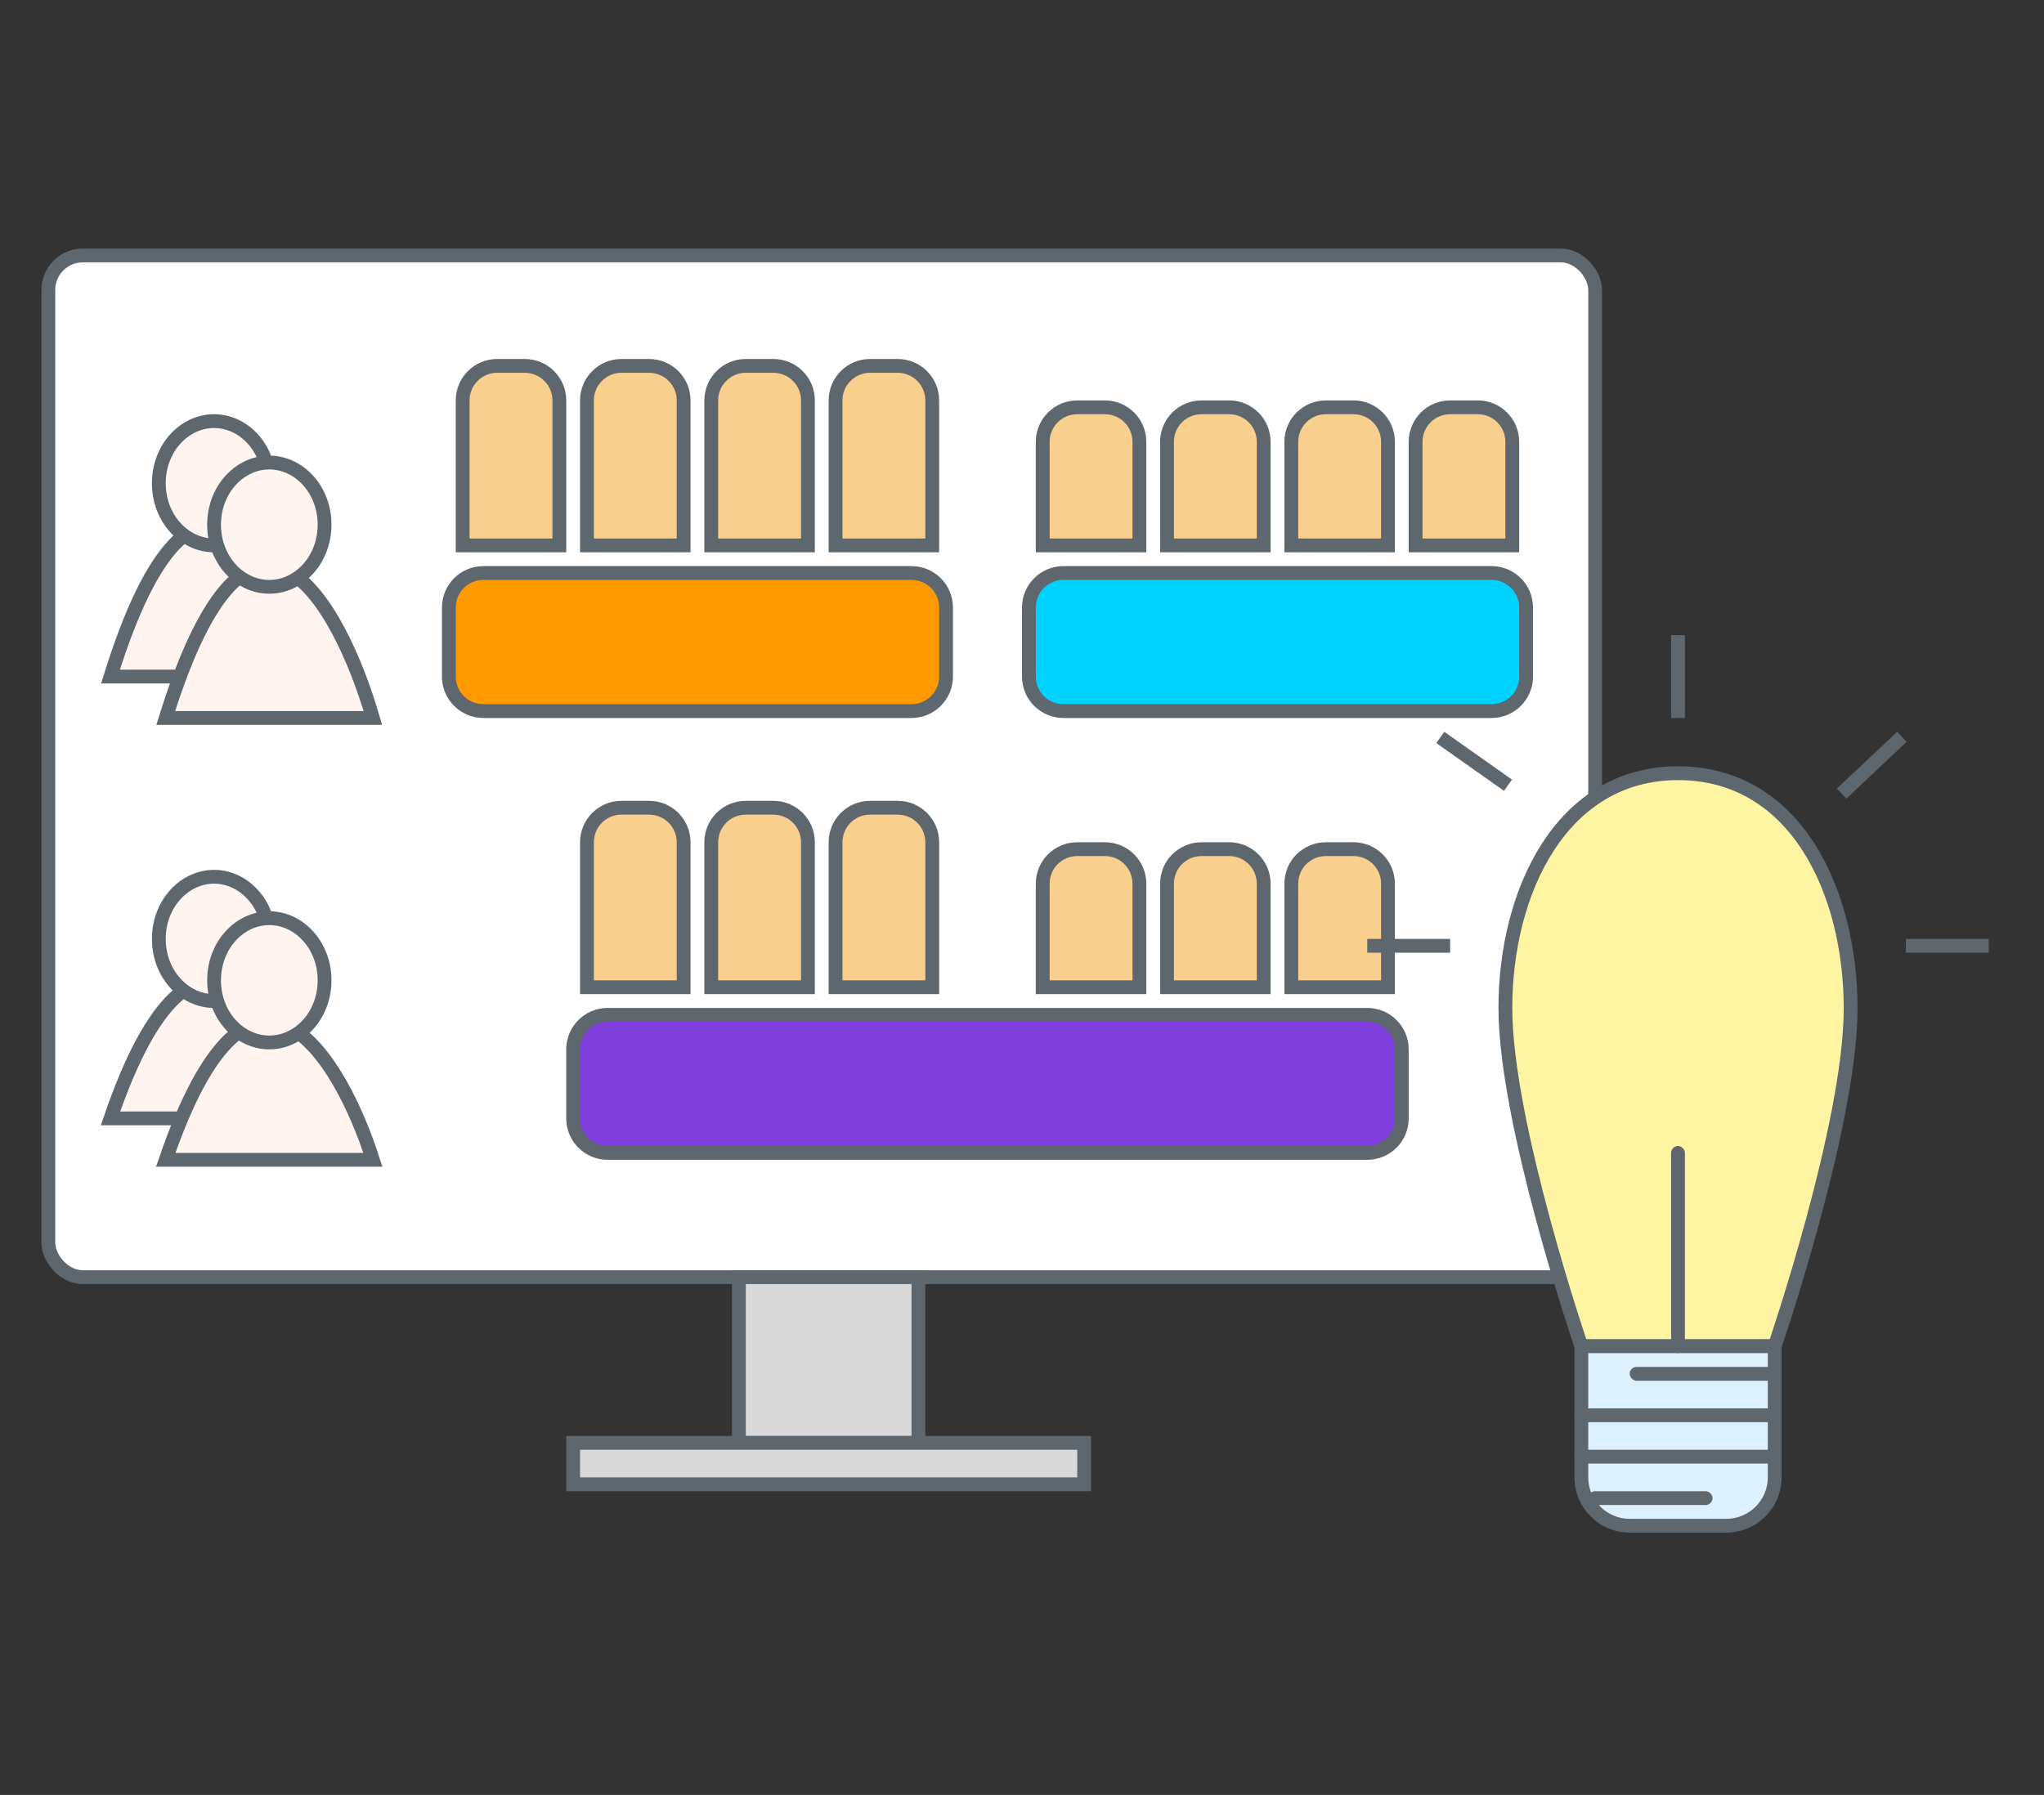
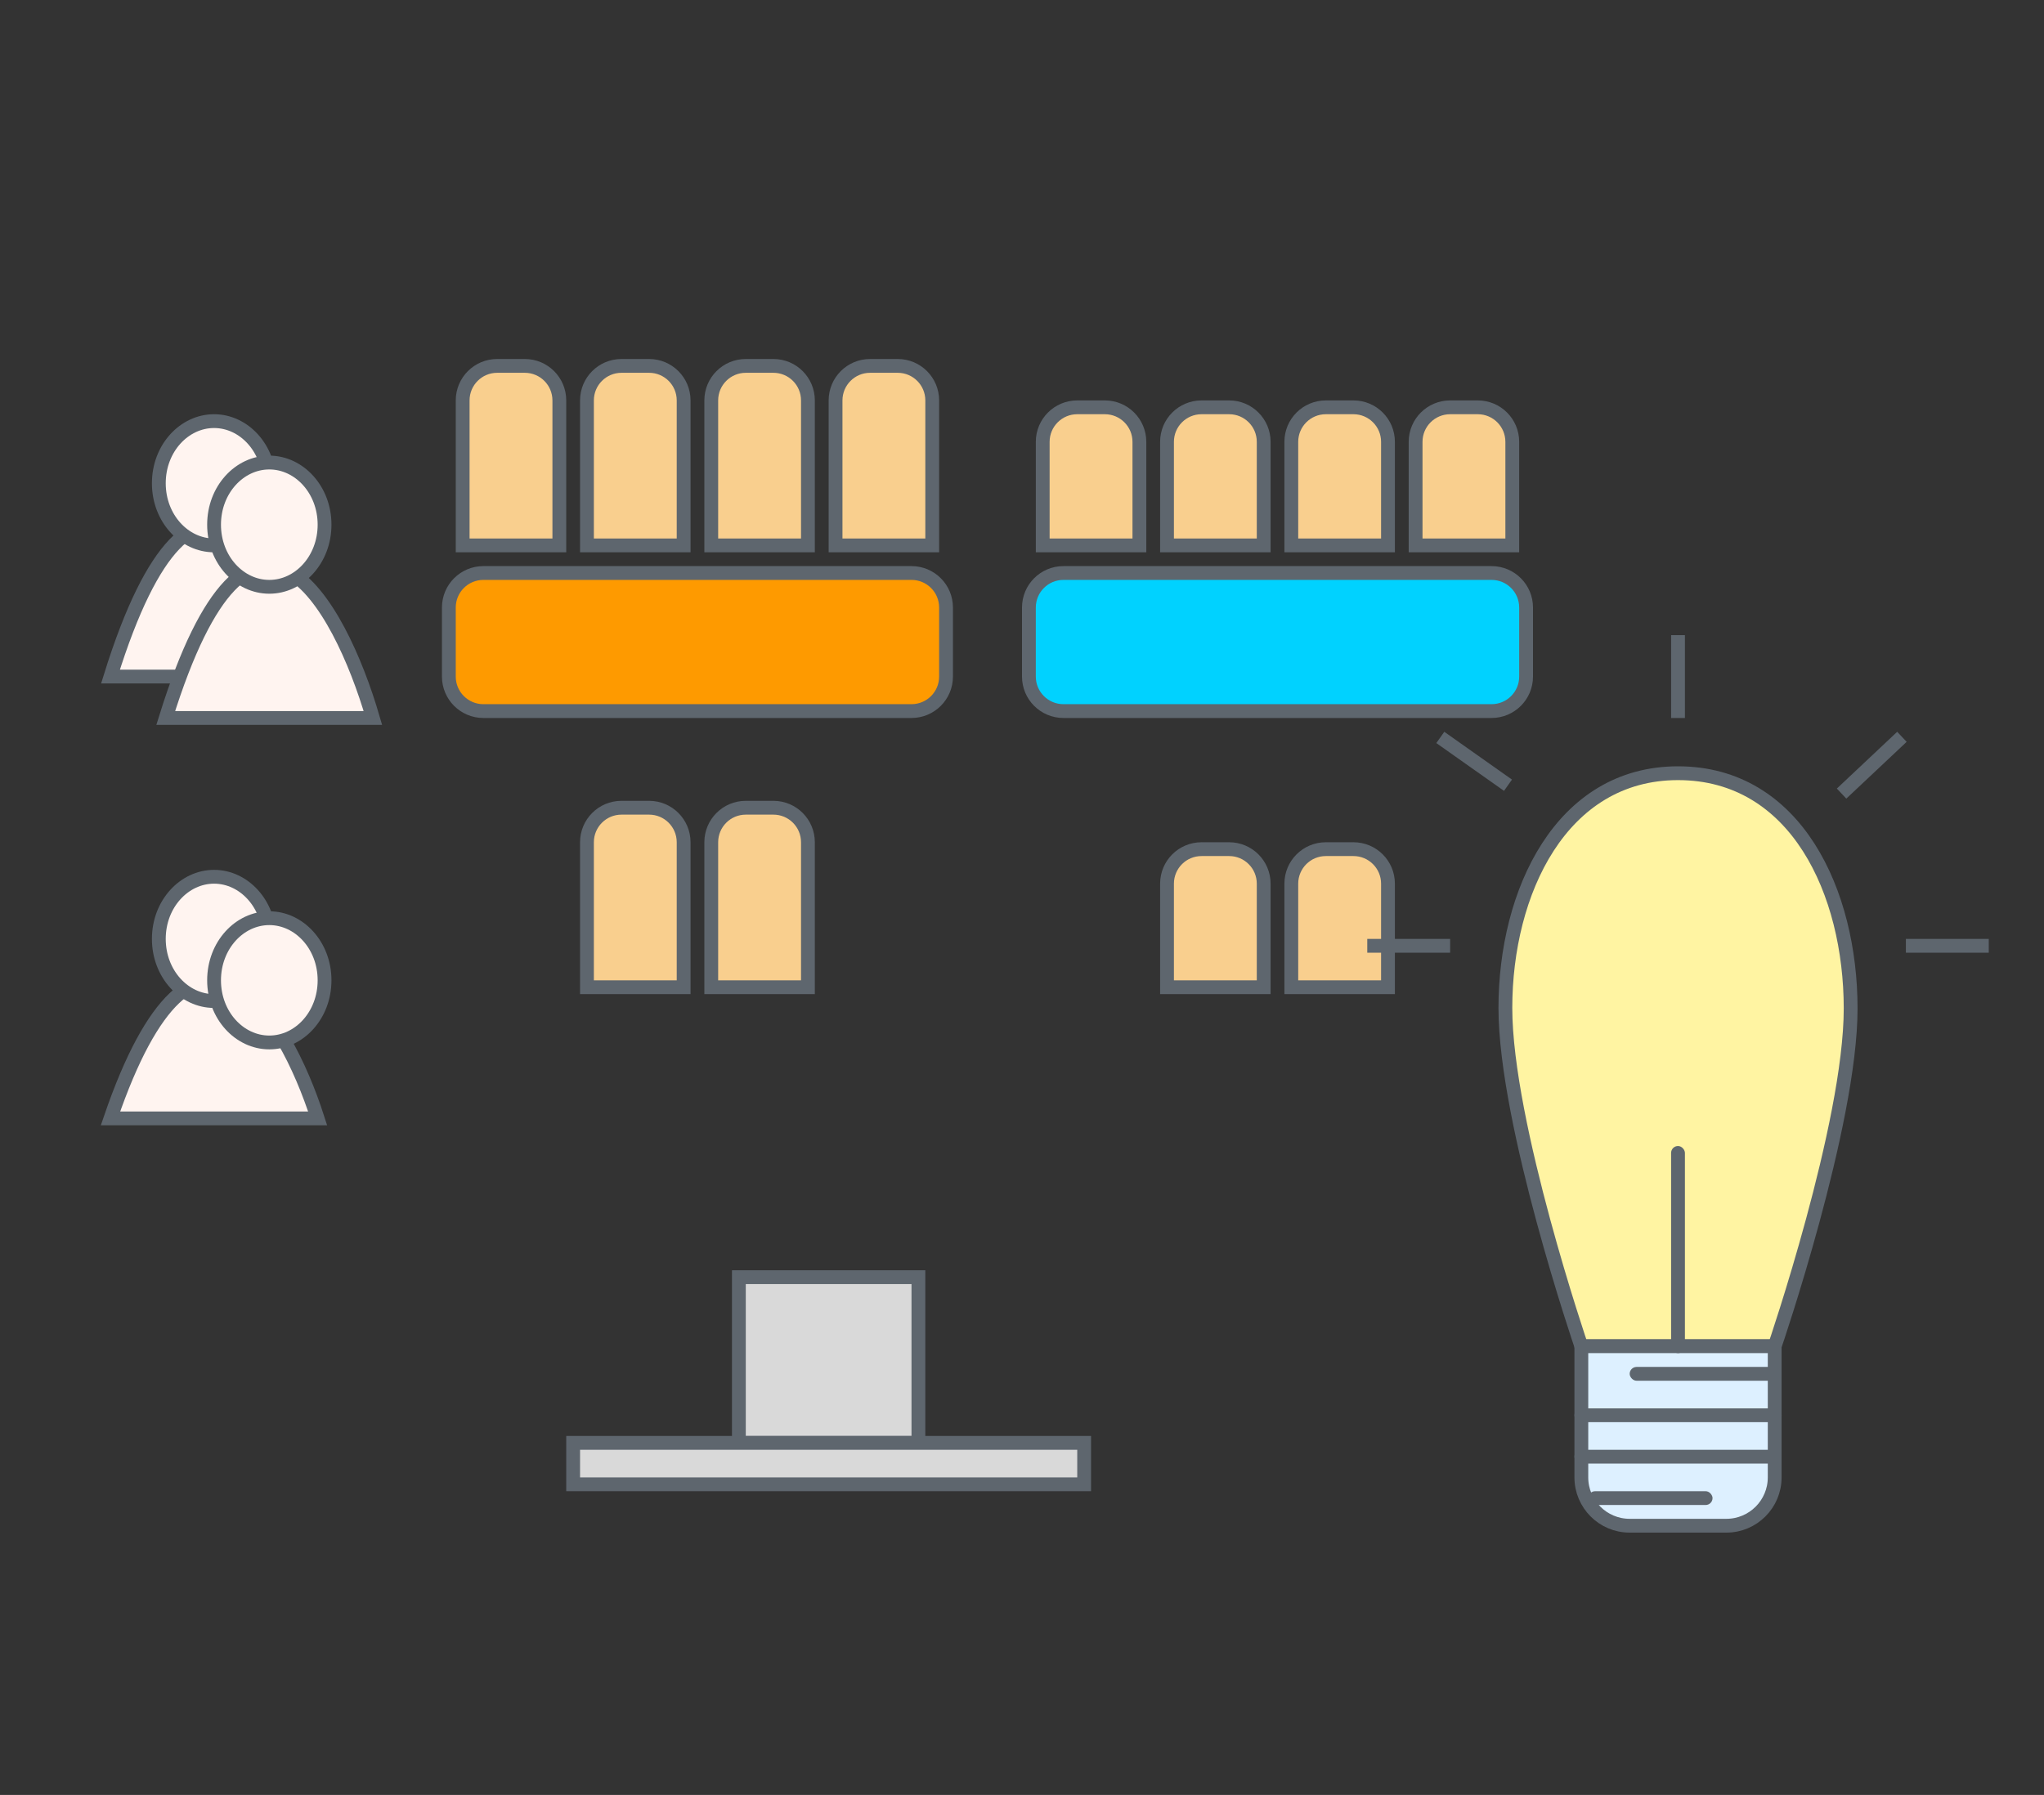
<svg xmlns="http://www.w3.org/2000/svg" width="148" height="130" viewBox="0 0 148 130" fill="none">
  <rect x="0" y="0" width="148" height="130" fill="#333333" stroke="none" />
-   <rect x="3.5" y="18.5" width="112" height="74" rx="2.5" fill="white" stroke="#5E666E" />
  <path d="M8 49C14.202 29.078 20.584 40.699 23 49H8Z" fill="#FFF4F0" stroke="#5E666E" />
  <path d="M15.5 30.5C17.661 30.5 19.5 32.464 19.5 35C19.5 37.536 17.661 39.5 15.5 39.5C13.339 39.5 11.5 37.536 11.5 35C11.5 32.464 13.339 30.5 15.5 30.5Z" fill="#FFF4F0" stroke="#5E666E" />
  <path d="M8 81C14.202 62.889 20.584 73.454 23 81H8Z" fill="#FFF4F0" stroke="#5E666E" />
-   <path d="M15.5 63.5C17.661 63.5 19.5 65.464 19.5 68C19.5 70.536 17.661 72.5 15.5 72.5C13.339 72.5 11.5 70.536 11.5 68C11.5 65.464 13.339 63.5 15.5 63.5Z" fill="#FFF4F0" stroke="#5E666E" />
+   <path d="M15.5 63.5C17.661 63.5 19.5 65.464 19.5 68C19.5 70.536 17.661 72.5 15.5 72.5C13.339 72.5 11.5 70.536 11.5 68C11.5 65.464 13.339 63.5 15.5 63.5" fill="#FFF4F0" stroke="#5E666E" />
  <path d="M35 41.5H66C67.381 41.5 68.5 42.619 68.5 44V49C68.5 50.381 67.381 51.5 66 51.5H35C33.619 51.5 32.5 50.381 32.5 49V44C32.5 42.619 33.619 41.5 35 41.5Z" fill="#FE9A00" stroke="#5E666E" />
  <path d="M77 41.5H108C109.381 41.5 110.5 42.619 110.5 44V49C110.5 50.381 109.381 51.5 108 51.5H77C75.619 51.5 74.5 50.381 74.5 49V44C74.5 42.619 75.619 41.5 77 41.5Z" fill="#00D2FF" stroke="#5E666E" />
-   <path d="M44 73.5H99C100.381 73.5 101.5 74.619 101.5 76V81C101.5 82.381 100.381 83.5 99 83.5H44C42.619 83.5 41.5 82.381 41.5 81V76C41.5 74.619 42.619 73.5 44 73.5Z" fill="#7E3FDC" stroke="#5E666E" />
  <path d="M33.5 29C33.5 27.619 34.619 26.5 36 26.5H38C39.381 26.5 40.5 27.619 40.5 29L40.5 39.5H33.5L33.5 29Z" fill="#F9CF8E" stroke="#5E666E" />
  <path d="M42.5 29C42.5 27.619 43.619 26.5 45 26.5H47C48.381 26.5 49.5 27.619 49.5 29V39.5H42.5V29Z" fill="#F9CF8E" stroke="#5E666E" />
  <path d="M51.5 29C51.5 27.619 52.619 26.5 54 26.5H56C57.381 26.5 58.5 27.619 58.5 29V39.5H51.5L51.5 29Z" fill="#F9CF8E" stroke="#5E666E" />
  <path d="M60.5 29C60.5 27.619 61.619 26.5 63 26.5H65C66.381 26.5 67.5 27.619 67.5 29V39.5H60.5L60.5 29Z" fill="#F9CF8E" stroke="#5E666E" />
  <path d="M75.5 32C75.5 30.619 76.619 29.5 78 29.5H80C81.381 29.5 82.5 30.619 82.5 32V39.5H75.5V32Z" fill="#F9CF8E" stroke="#5E666E" />
  <path d="M84.5 32C84.5 30.619 85.619 29.5 87 29.5H89C90.381 29.5 91.5 30.619 91.5 32V39.5H84.5V32Z" fill="#F9CF8E" stroke="#5E666E" />
  <path d="M93.5 32C93.5 30.619 94.619 29.5 96 29.5H98C99.381 29.5 100.5 30.619 100.5 32V39.5H93.5V32Z" fill="#F9CF8E" stroke="#5E666E" />
  <path d="M102.5 32C102.5 30.619 103.619 29.5 105 29.5H107C108.381 29.5 109.5 30.619 109.5 32V39.5H102.5V32Z" fill="#F9CF8E" stroke="#5E666E" />
  <path d="M42.5 61C42.5 59.619 43.619 58.5 45 58.5H47C48.381 58.5 49.5 59.619 49.5 61V71.5H42.5V61Z" fill="#F9CF8E" stroke="#5E666E" />
  <path d="M51.5 61C51.5 59.619 52.619 58.5 54 58.5H56C57.381 58.5 58.5 59.619 58.5 61V71.5H51.5L51.5 61Z" fill="#F9CF8E" stroke="#5E666E" />
-   <path d="M60.5 61C60.5 59.619 61.619 58.5 63 58.5H65C66.381 58.5 67.5 59.619 67.5 61V71.5H60.5L60.5 61Z" fill="#F9CF8E" stroke="#5E666E" />
-   <path d="M75.5 64C75.5 62.619 76.619 61.5 78 61.5H80C81.381 61.5 82.5 62.619 82.5 64V71.5H75.5V64Z" fill="#F9CF8E" stroke="#5E666E" />
  <path d="M84.5 64C84.5 62.619 85.619 61.5 87 61.5H89C90.381 61.5 91.5 62.619 91.5 64V71.5H84.5V64Z" fill="#F9CF8E" stroke="#5E666E" />
  <path d="M93.5 64C93.5 62.619 94.619 61.5 96 61.5H98C99.381 61.5 100.5 62.619 100.5 64V71.5H93.5V64Z" fill="#F9CF8E" stroke="#5E666E" />
  <path d="M12 52C18.202 32.078 24.584 43.699 27 52H12Z" fill="#FFF4F0" stroke="#5E666E" />
  <path d="M19.5 33.5C21.661 33.5 23.5 35.464 23.5 38C23.5 40.536 21.661 42.5 19.5 42.5C17.339 42.5 15.5 40.536 15.5 38C15.5 35.464 17.339 33.5 19.5 33.5Z" fill="#FFF4F0" stroke="#5E666E" />
-   <path d="M12 84C18.202 65.889 24.584 76.454 27 84H12Z" fill="#FFF4F0" stroke="#5E666E" />
  <path d="M19.5 66.5C21.661 66.5 23.5 68.464 23.5 71C23.5 73.536 21.661 75.5 19.5 75.5C17.339 75.5 15.5 73.536 15.5 71C15.5 68.464 17.339 66.5 19.5 66.5Z" fill="#FFF4F0" stroke="#5E666E" />
  <path d="M121.5 56C113.039 56 109 64.602 109 73C109 81.398 114.5 97.5 114.5 97.5H128.5C128.5 97.5 134 81.44 134 73.042C134 64.645 130.067 56 121.5 56Z" fill="#FFF4A2" stroke="#5E666E" />
  <path d="M128.5 97.5V107C128.5 108.933 126.933 110.5 125 110.5H118C116.067 110.5 114.5 108.933 114.5 107V97.5H128.5Z" fill="#DDF0FF" stroke="#5E666E" />
  <rect x="121" y="83" width="1" height="15" rx="0.5" fill="#5E666E" />
  <rect x="114" y="102" width="15" height="1" rx="0.5" fill="#5E666E" />
  <rect x="114" y="105" width="15" height="1" rx="0.5" fill="#5E666E" />
  <rect x="115" y="108" width="9" height="1" rx="0.5" fill="#5E666E" />
  <rect x="118" y="99" width="11" height="1" rx="0.5" fill="#5E666E" />
  <rect x="121" y="46" width="1" height="6" fill="#5E666E" />
  <rect x="138" y="69" width="1" height="6" transform="rotate(-90 138 69)" fill="#5E666E" />
  <rect x="99" y="69" width="1" height="6" transform="rotate(-90 99 69)" fill="#5E666E" />
  <rect x="104" y="53.817" width="1" height="6" transform="rotate(-54.764 104 53.817)" fill="#5E666E" />
  <rect x="137.37" y="53" width="1" height="6" transform="rotate(46.744 137.37 53)" fill="#5E666E" />
  <rect x="53.5" y="92.5" width="13" height="12" fill="#D9D9D9" stroke="#5E666E" />
  <rect x="41.5" y="104.5" width="37" height="3" fill="#D9D9D9" stroke="#5E666E" />
</svg>